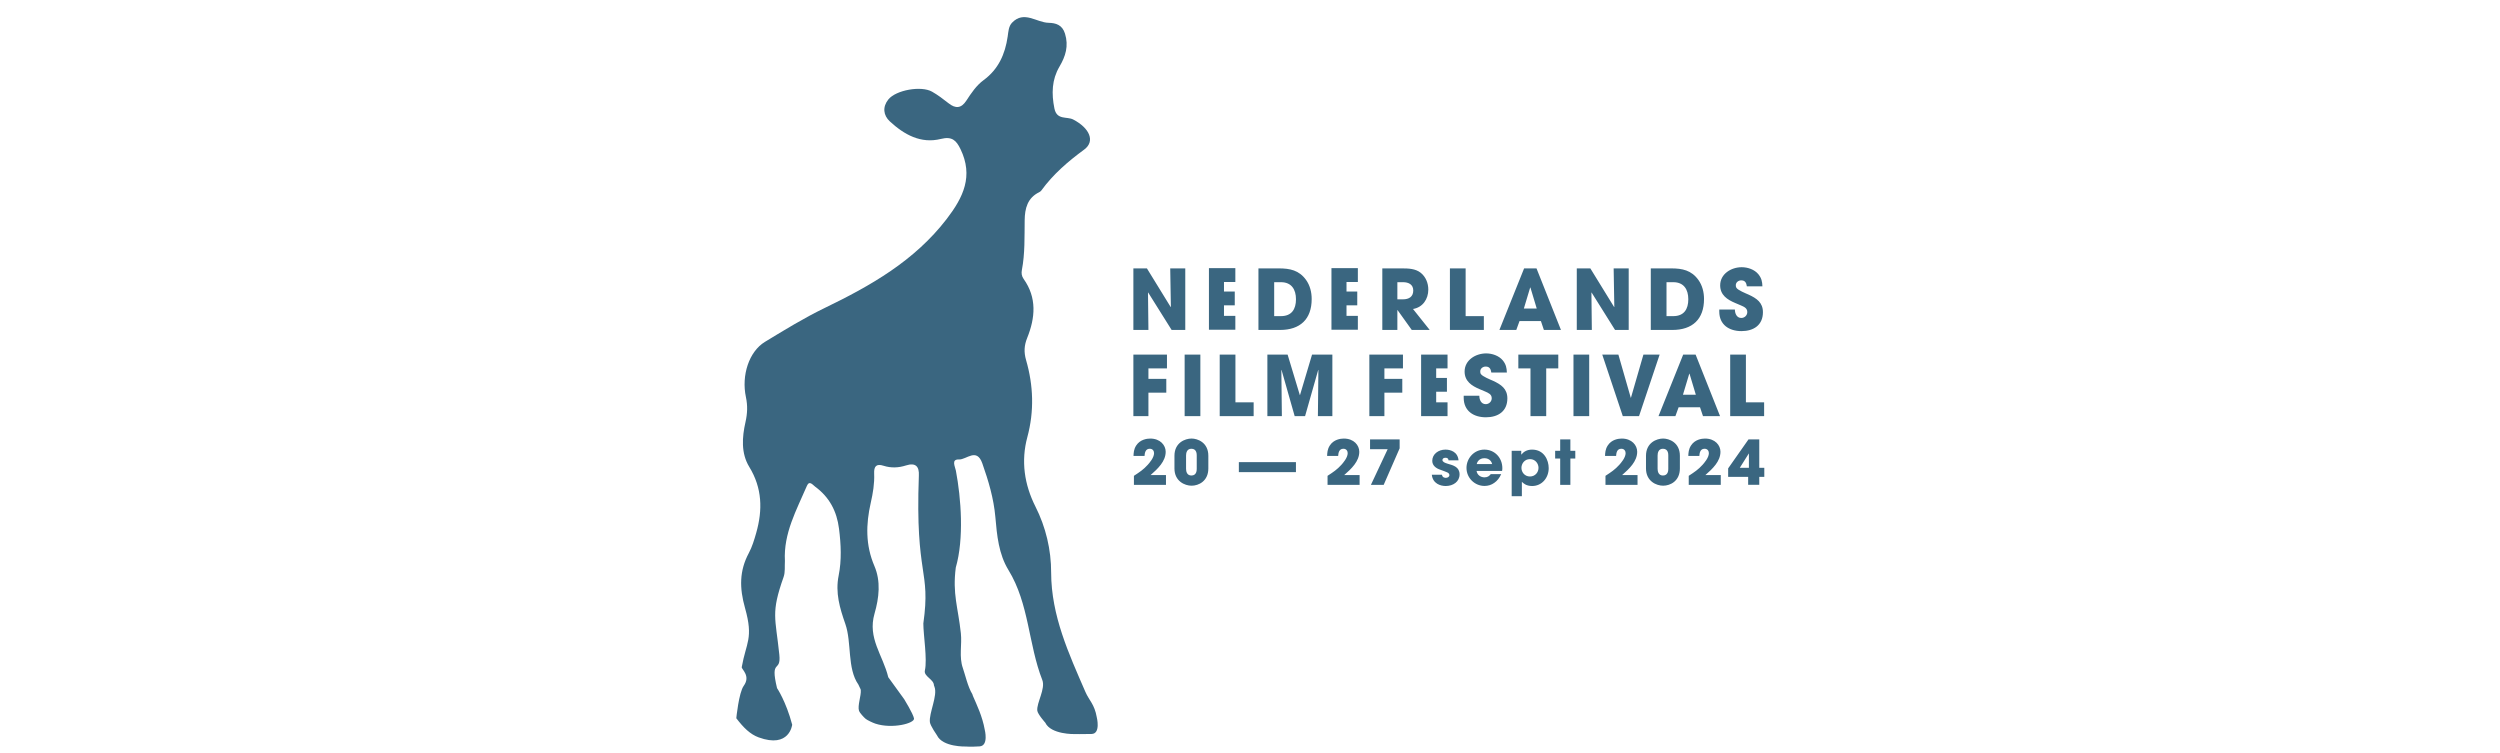
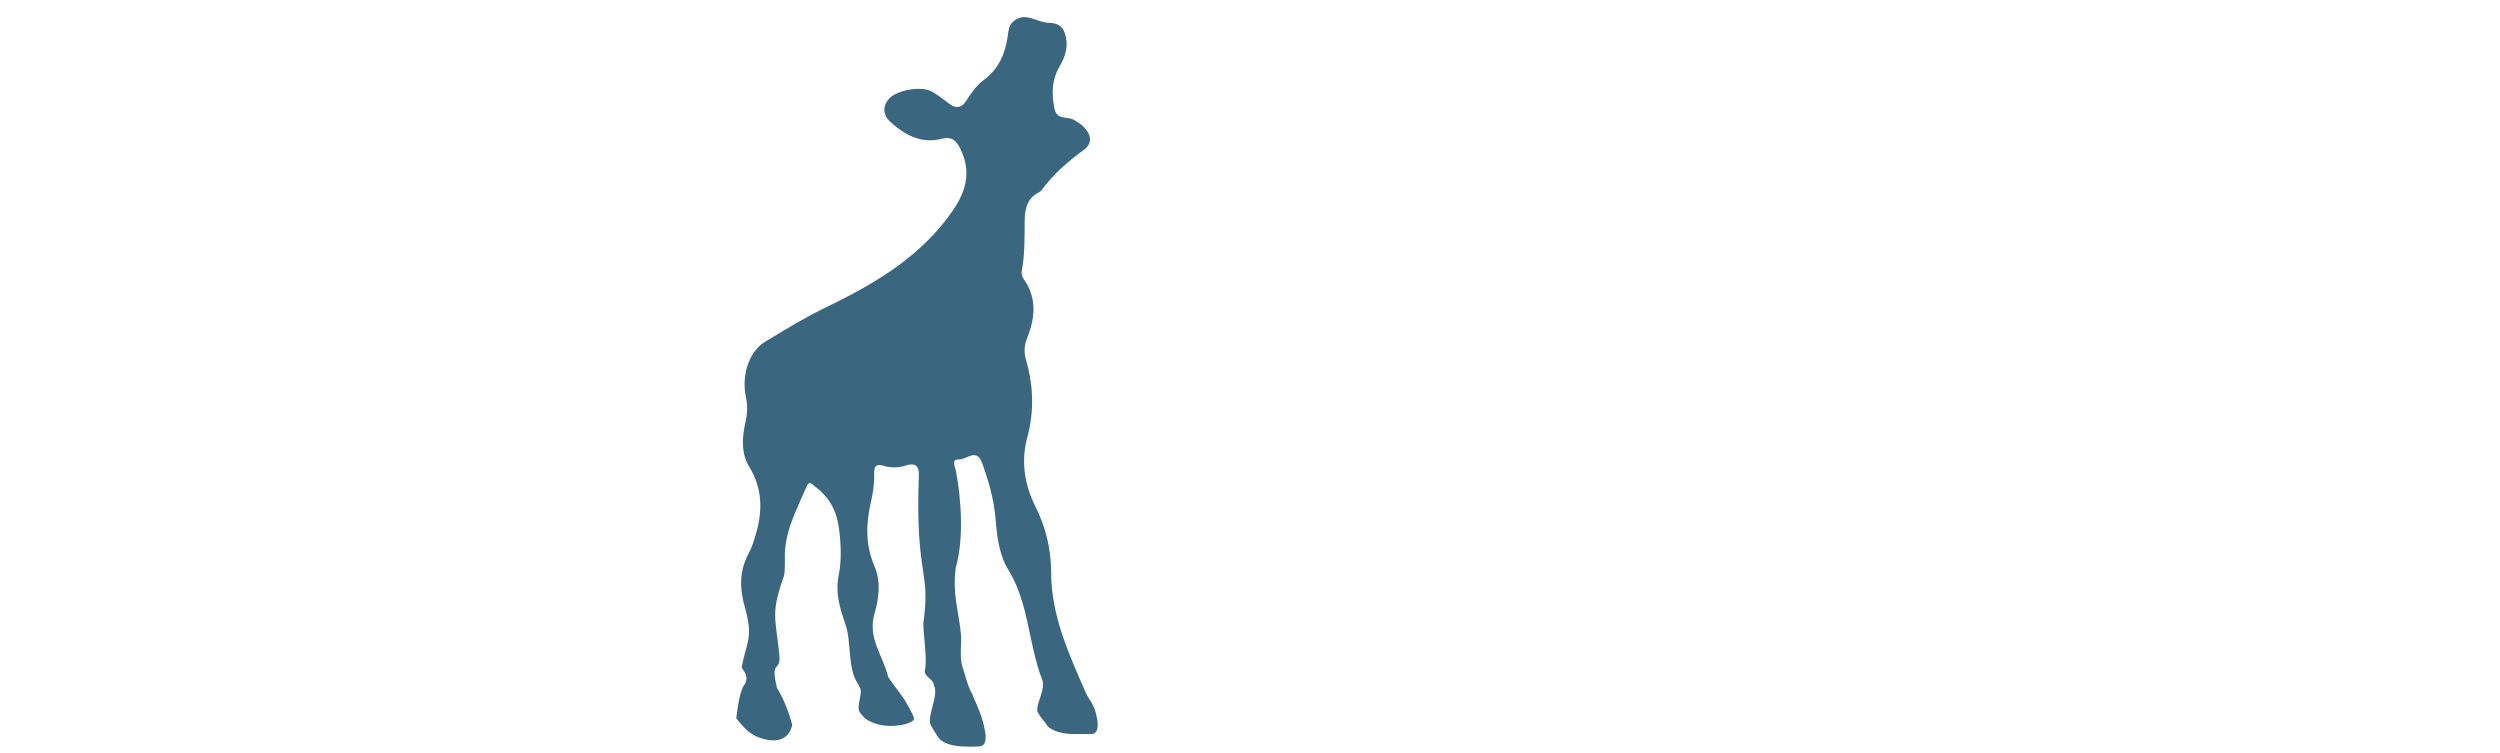
<svg xmlns="http://www.w3.org/2000/svg" width="146" height="44" viewBox="0 0 146 44" fill="none">
  <path d="M43 41.945C43 41.945 43.145 40.451 43.435 40.05C43.853 39.474 43.307 39.092 43.317 38.962C43.574 37.51 44.014 37.299 43.511 35.513C43.179 34.339 43.175 33.339 43.73 32.3C43.926 31.935 44.048 31.524 44.163 31.122C44.542 29.785 44.519 28.508 43.756 27.264C43.27 26.47 43.337 25.529 43.535 24.657C43.65 24.149 43.668 23.692 43.562 23.193C43.288 21.913 43.748 20.527 44.671 19.966C45.81 19.274 46.951 18.573 48.148 17.993C50.849 16.687 53.407 15.236 55.291 12.783C56.263 11.517 56.854 10.281 56.093 8.708C55.846 8.197 55.596 7.951 54.95 8.113C53.777 8.408 52.802 7.861 51.967 7.09C51.584 6.736 51.528 6.246 51.879 5.809C52.323 5.257 53.795 4.994 54.43 5.353C54.77 5.546 55.086 5.785 55.393 6.028C55.807 6.356 56.137 6.334 56.436 5.875C56.723 5.435 57.019 4.99 57.446 4.677C58.31 4.043 58.699 3.159 58.848 2.136C58.89 1.848 58.9 1.536 59.106 1.323C59.806 0.599 60.527 1.316 61.239 1.332C61.652 1.342 62.038 1.445 62.197 1.968C62.417 2.689 62.232 3.282 61.87 3.896C61.426 4.652 61.402 5.467 61.577 6.332C61.719 7.035 62.308 6.786 62.678 6.981C63.638 7.482 63.973 8.252 63.317 8.735C62.371 9.43 61.503 10.176 60.812 11.127C60.779 11.168 60.737 11.202 60.69 11.224C60.003 11.559 59.85 12.173 59.841 12.86C59.827 13.831 59.863 14.804 59.678 15.766C59.643 15.947 59.66 16.122 59.779 16.289C60.564 17.392 60.46 18.56 59.987 19.737C59.812 20.17 59.788 20.563 59.922 21.026C60.352 22.513 60.406 24.01 59.996 25.53C59.619 26.926 59.821 28.295 60.469 29.583C61.075 30.781 61.39 32.105 61.387 33.448C61.394 35.957 62.418 38.175 63.387 40.406C63.609 40.917 63.916 41.117 64.052 41.89C64.052 41.89 64.293 42.851 63.75 42.864C63.206 42.877 62.754 42.87 62.754 42.87C62.754 42.87 61.376 42.905 61.044 42.204C61.044 42.204 60.601 41.71 60.578 41.5C60.529 41.049 61.07 40.222 60.87 39.711C60.052 37.621 60.106 35.268 58.895 33.292C58.322 32.358 58.222 31.265 58.128 30.186C58.033 29.108 57.727 28.081 57.367 27.061C57.035 26.124 56.445 26.852 56.003 26.833C55.534 26.813 55.779 27.252 55.824 27.488C56.13 29.103 56.306 31.453 55.817 33.149C55.62 34.697 55.947 35.441 56.114 36.979C56.188 37.652 55.996 38.353 56.233 39.022C56.356 39.368 56.522 40.121 56.786 40.542L56.818 40.642C57.041 41.153 57.374 41.842 57.509 42.615C57.509 42.615 57.749 43.556 57.207 43.589C56.67 43.623 56.406 43.597 56.406 43.597C56.406 43.597 55.051 43.642 54.719 42.942C54.719 42.942 54.332 42.388 54.306 42.177C54.242 41.653 54.773 40.617 54.572 40.106L54.542 40.021C54.535 39.669 53.935 39.501 54.013 39.157C54.162 38.492 53.923 37.091 53.923 36.409C54.373 33.21 53.443 33.752 53.661 27.782C53.691 27.241 53.473 27.001 52.909 27.182C52.478 27.321 52.036 27.341 51.599 27.2C51.168 27.06 51.033 27.245 51.051 27.656C51.076 28.236 50.98 28.804 50.851 29.369C50.567 30.617 50.541 31.831 51.066 33.057C51.447 33.946 51.339 34.909 51.072 35.836C50.656 37.278 51.559 38.249 51.875 39.55L52.806 40.835C52.806 40.835 53.321 41.671 53.378 41.955C53.434 42.24 52.112 42.586 51.124 42.261C50.956 42.206 50.658 42.06 50.562 41.986C50.45 41.9 50.201 41.618 50.168 41.519C50.068 41.214 50.299 40.626 50.27 40.306C50.269 40.288 50.263 40.248 50.251 40.234C50.233 40.212 50.146 40.002 50.129 39.978C49.466 39.035 49.749 37.526 49.367 36.437C49.043 35.508 48.775 34.619 48.977 33.613C49.158 32.713 49.114 31.791 48.998 30.873C48.87 29.854 48.435 29.031 47.608 28.424C47.461 28.315 47.268 28.036 47.122 28.376C46.518 29.785 45.75 31.148 45.839 32.76C45.818 33.072 45.864 33.408 45.764 33.691C45.008 35.829 45.287 36.04 45.513 38.236C45.625 39.326 44.951 38.415 45.379 40.186C45.379 40.186 45.9 40.95 46.264 42.322C46.264 42.322 46.112 43.725 44.303 43.062C43.814 42.883 43.427 42.505 43 41.945Z" fill="#3A6680" />
-   <path d="M68.423 19.269L67.053 17.083L67.043 17.088L67.068 19.269H66.189V15.674H66.98L68.369 17.933L68.379 17.923L68.341 15.674H69.22V19.269H68.423ZM74.752 19.269H73.493V15.674H74.683C75.334 15.674 75.864 15.781 76.272 16.345C76.505 16.67 76.602 17.064 76.602 17.462C76.603 18.642 75.928 19.269 74.752 19.269ZM74.81 16.48H74.412V18.462H74.806C75.433 18.462 75.685 18.059 75.685 17.476C75.685 16.903 75.422 16.48 74.81 16.48ZM82.447 19.269L81.616 18.108H81.606V19.269H80.727V15.674H81.864C82.243 15.674 82.66 15.684 82.971 15.931C83.267 16.169 83.413 16.538 83.413 16.913C83.413 17.467 83.088 17.953 82.519 18.045L83.496 19.27H82.447V19.269ZM81.941 16.48H81.606V17.481H81.931C82.276 17.481 82.534 17.335 82.534 16.965C82.534 16.611 82.257 16.48 81.941 16.48ZM84.675 19.269V15.674H85.593V18.462H86.657V19.268H84.675V19.269ZM90.163 19.269L89.989 18.749H88.74L88.551 19.269H87.565L89.008 15.674H89.732L91.16 19.269H90.163ZM89.376 16.791H89.362L88.993 18.02H89.746L89.376 16.791ZM94.319 19.269L92.949 17.083L92.939 17.088L92.963 19.269H92.084V15.674H92.876L94.266 17.933L94.276 17.923L94.237 15.674H95.116V19.269H94.319ZM97.664 19.269H96.406V15.674H97.596C98.246 15.674 98.776 15.781 99.184 16.345C99.417 16.67 99.515 17.064 99.515 17.462C99.515 18.642 98.84 19.269 97.664 19.269ZM97.722 16.48H97.324V18.462H97.718C98.345 18.462 98.597 18.059 98.597 17.476C98.597 16.903 98.334 16.48 97.722 16.48ZM101.702 19.337C100.978 19.337 100.405 18.963 100.405 18.195V18.078H101.318C101.318 18.311 101.425 18.569 101.692 18.569C101.881 18.569 102.042 18.419 102.042 18.224C102.042 17.991 101.847 17.914 101.658 17.831C101.551 17.782 101.444 17.738 101.337 17.695C100.871 17.5 100.458 17.228 100.458 16.665C100.458 15.994 101.104 15.605 101.716 15.605C102.066 15.605 102.459 15.737 102.688 16.014C102.872 16.242 102.916 16.442 102.925 16.723H102.017C101.988 16.524 101.92 16.373 101.687 16.373C101.527 16.373 101.371 16.485 101.371 16.655C101.371 16.709 101.376 16.762 101.405 16.805C101.492 16.951 101.963 17.136 102.114 17.204C102.59 17.422 102.955 17.67 102.955 18.234C102.955 18.987 102.411 19.337 101.702 19.337ZM67.068 21.514V22.126H68.112V22.933H67.068V24.303H66.189V20.707H68.151V21.514H67.068V21.514ZM69.183 24.303V20.707H70.101V24.303H69.183ZM71.231 24.303V20.707H72.149V23.496H73.213V24.302H71.231V24.303ZM76.965 24.303L76.994 21.611L76.984 21.601L76.216 24.303H75.609L74.841 21.601L74.831 21.611L74.861 24.303H74.015V20.707H75.196L75.91 23.073H75.92L76.624 20.707H77.81V24.303H76.965ZM80.849 21.514V22.126H81.894V22.933H80.849V24.303H79.97V20.707H81.933V21.514H80.849V21.514ZM86.777 24.37C86.053 24.37 85.48 23.997 85.48 23.229V23.112H86.393C86.393 23.345 86.5 23.603 86.767 23.603C86.956 23.603 87.117 23.452 87.117 23.258C87.117 23.025 86.922 22.947 86.733 22.864C86.626 22.816 86.519 22.772 86.412 22.728C85.946 22.534 85.533 22.262 85.533 21.698C85.533 21.027 86.179 20.639 86.791 20.639C87.141 20.639 87.534 20.77 87.763 21.047C87.948 21.276 87.991 21.475 88.001 21.757H87.093C87.064 21.557 86.996 21.407 86.763 21.407C86.603 21.407 86.447 21.518 86.447 21.688C86.447 21.742 86.451 21.795 86.481 21.839C86.568 21.985 87.039 22.169 87.19 22.237C87.666 22.456 88.03 22.704 88.03 23.267C88.03 24.021 87.486 24.37 86.777 24.37ZM90.299 21.514V24.303H89.38V21.514H88.671V20.708H91.004V21.514H90.299ZM91.891 24.303V20.707H92.809V24.303H91.891ZM95.719 24.303H94.771L93.571 20.707H94.513L95.237 23.229H95.247L95.976 20.707H96.923L95.719 24.303ZM99.455 24.303L99.281 23.783H98.032L97.843 24.303H96.856L98.299 20.707H99.023L100.451 24.303H99.455ZM98.668 21.825H98.653L98.284 23.054H99.037L98.668 21.825ZM101.043 24.303V20.707H101.961V23.496H103.025V24.302H101.043V24.303ZM70.602 19.256V15.66H72.144V16.467H71.481V17.025H72.11V17.831H71.481V18.448H72.144V19.255H70.602V19.256ZM77.757 19.256V15.66H79.299V16.467H78.636V17.025H79.264V17.831H78.636V18.448H79.299V19.255H77.757V19.256ZM82.993 24.303V20.707H84.536V21.514H83.873V22.072H84.501V22.878H83.873V23.495H84.536V24.302H82.993V24.303ZM68.093 27.745V28.315H66.221V27.788C66.555 27.57 66.78 27.422 67.031 27.142C67.114 27.049 67.397 26.733 67.397 26.465C67.397 26.357 67.337 26.207 67.146 26.207C66.881 26.207 66.852 26.472 66.841 26.626H66.197C66.204 26.454 66.211 26.235 66.354 26.017C66.581 25.666 66.978 25.612 67.172 25.612C67.763 25.612 68.076 26.006 68.076 26.382C68.076 26.946 67.613 27.376 67.193 27.745H68.093ZM68.588 26.619C68.588 25.852 69.208 25.611 69.588 25.611C69.929 25.611 70.567 25.833 70.567 26.619V27.358C70.567 28.096 70.003 28.365 69.588 28.365C69.197 28.365 68.588 28.107 68.588 27.358V26.619ZM69.266 27.376C69.266 27.533 69.316 27.77 69.578 27.77C69.889 27.77 69.889 27.454 69.889 27.376V26.601C69.889 26.519 69.889 26.207 69.578 26.207C69.309 26.207 69.266 26.458 69.266 26.601V27.376ZM75.683 27.573H72.349V26.989H75.683V27.573ZM79.401 27.745V28.315H77.529V27.788C77.863 27.57 78.088 27.422 78.34 27.142C78.422 27.049 78.705 26.733 78.705 26.465C78.705 26.357 78.644 26.207 78.454 26.207C78.189 26.207 78.16 26.472 78.149 26.626H77.504C77.51 26.454 77.518 26.235 77.661 26.017C77.887 25.666 78.285 25.612 78.478 25.612C79.07 25.612 79.382 26.006 79.382 26.382C79.382 26.946 78.92 27.376 78.5 27.745H79.401ZM81.739 25.662V26.182L80.807 28.316H80.061L81.04 26.232H80.011V25.662H81.739ZM84.593 26.884C84.589 26.841 84.582 26.733 84.407 26.733C84.281 26.733 84.238 26.812 84.238 26.866C84.238 26.974 84.385 27.034 84.543 27.081C84.88 27.175 85.239 27.274 85.239 27.705C85.239 28.125 84.87 28.383 84.429 28.383C84.127 28.383 83.672 28.247 83.618 27.723H84.21C84.235 27.906 84.411 27.906 84.436 27.906C84.537 27.906 84.644 27.849 84.644 27.752C84.644 27.598 84.497 27.579 84.117 27.433C83.859 27.351 83.644 27.182 83.644 26.913C83.644 26.519 84.003 26.257 84.415 26.257C84.677 26.257 85.129 26.361 85.179 26.884H84.593ZM87.669 27.691C87.572 27.913 87.432 28.085 87.264 28.2C87.099 28.319 86.902 28.379 86.697 28.379C86.127 28.379 85.643 27.917 85.643 27.325C85.643 26.77 86.081 26.257 86.687 26.257C87.293 26.257 87.737 26.737 87.737 27.343C87.737 27.422 87.73 27.454 87.722 27.501H86.231C86.267 27.737 86.464 27.877 86.697 27.877C86.88 27.877 86.977 27.794 87.059 27.691H87.669V27.691ZM87.142 27.1C87.117 26.981 86.998 26.759 86.69 26.759C86.382 26.759 86.264 26.981 86.239 27.1H87.142ZM88.282 26.325H88.841V26.544H88.852C88.97 26.393 89.167 26.257 89.472 26.257C90.179 26.257 90.444 26.877 90.444 27.339C90.444 27.913 90.042 28.383 89.476 28.383C89.117 28.383 88.949 28.21 88.877 28.136V28.978H88.282V26.325H88.282ZM89.849 27.322C89.849 27.085 89.676 26.813 89.35 26.813C89.024 26.813 88.852 27.086 88.852 27.322C88.852 27.573 89.038 27.827 89.35 27.827C89.662 27.827 89.849 27.573 89.849 27.322ZM91.71 26.325H91.997V26.777H91.71V28.315H91.115V26.777H90.821V26.325H91.115V25.662H91.71V26.325ZM95.632 27.745V28.315H93.76V27.788C94.093 27.57 94.319 27.422 94.57 27.142C94.653 27.049 94.936 26.733 94.936 26.465C94.936 26.357 94.875 26.207 94.685 26.207C94.419 26.207 94.391 26.472 94.38 26.626H93.734C93.741 26.454 93.749 26.235 93.892 26.017C94.118 25.666 94.516 25.612 94.709 25.612C95.301 25.612 95.612 26.006 95.612 26.382C95.612 26.946 95.15 27.376 94.73 27.745H95.632ZM96.126 26.619C96.126 25.852 96.747 25.611 97.127 25.611C97.467 25.611 98.105 25.833 98.105 26.619V27.358C98.105 28.096 97.542 28.365 97.127 28.365C96.736 28.365 96.126 28.107 96.126 27.358V26.619ZM96.804 27.376C96.804 27.533 96.854 27.77 97.116 27.77C97.428 27.77 97.428 27.454 97.428 27.376V26.601C97.428 26.519 97.428 26.207 97.116 26.207C96.847 26.207 96.804 26.458 96.804 26.601V27.376ZM100.493 27.745V28.315H98.622V27.788C98.955 27.57 99.181 27.422 99.432 27.142C99.514 27.049 99.798 26.733 99.798 26.465C99.798 26.357 99.737 26.207 99.546 26.207C99.281 26.207 99.253 26.472 99.242 26.626H98.597C98.604 26.454 98.612 26.235 98.755 26.017C98.981 25.666 99.379 25.612 99.572 25.612C100.164 25.612 100.475 26.006 100.475 26.382C100.475 26.946 100.013 27.376 99.593 27.745H100.493ZM100.924 27.849V27.354L102.111 25.662H102.741V27.318H103.035V27.848H102.741V28.314H102.092V27.848H100.924V27.849ZM102.136 27.318V26.486H102.129L101.605 27.318H102.136Z" fill="#3A6680" />
</svg>